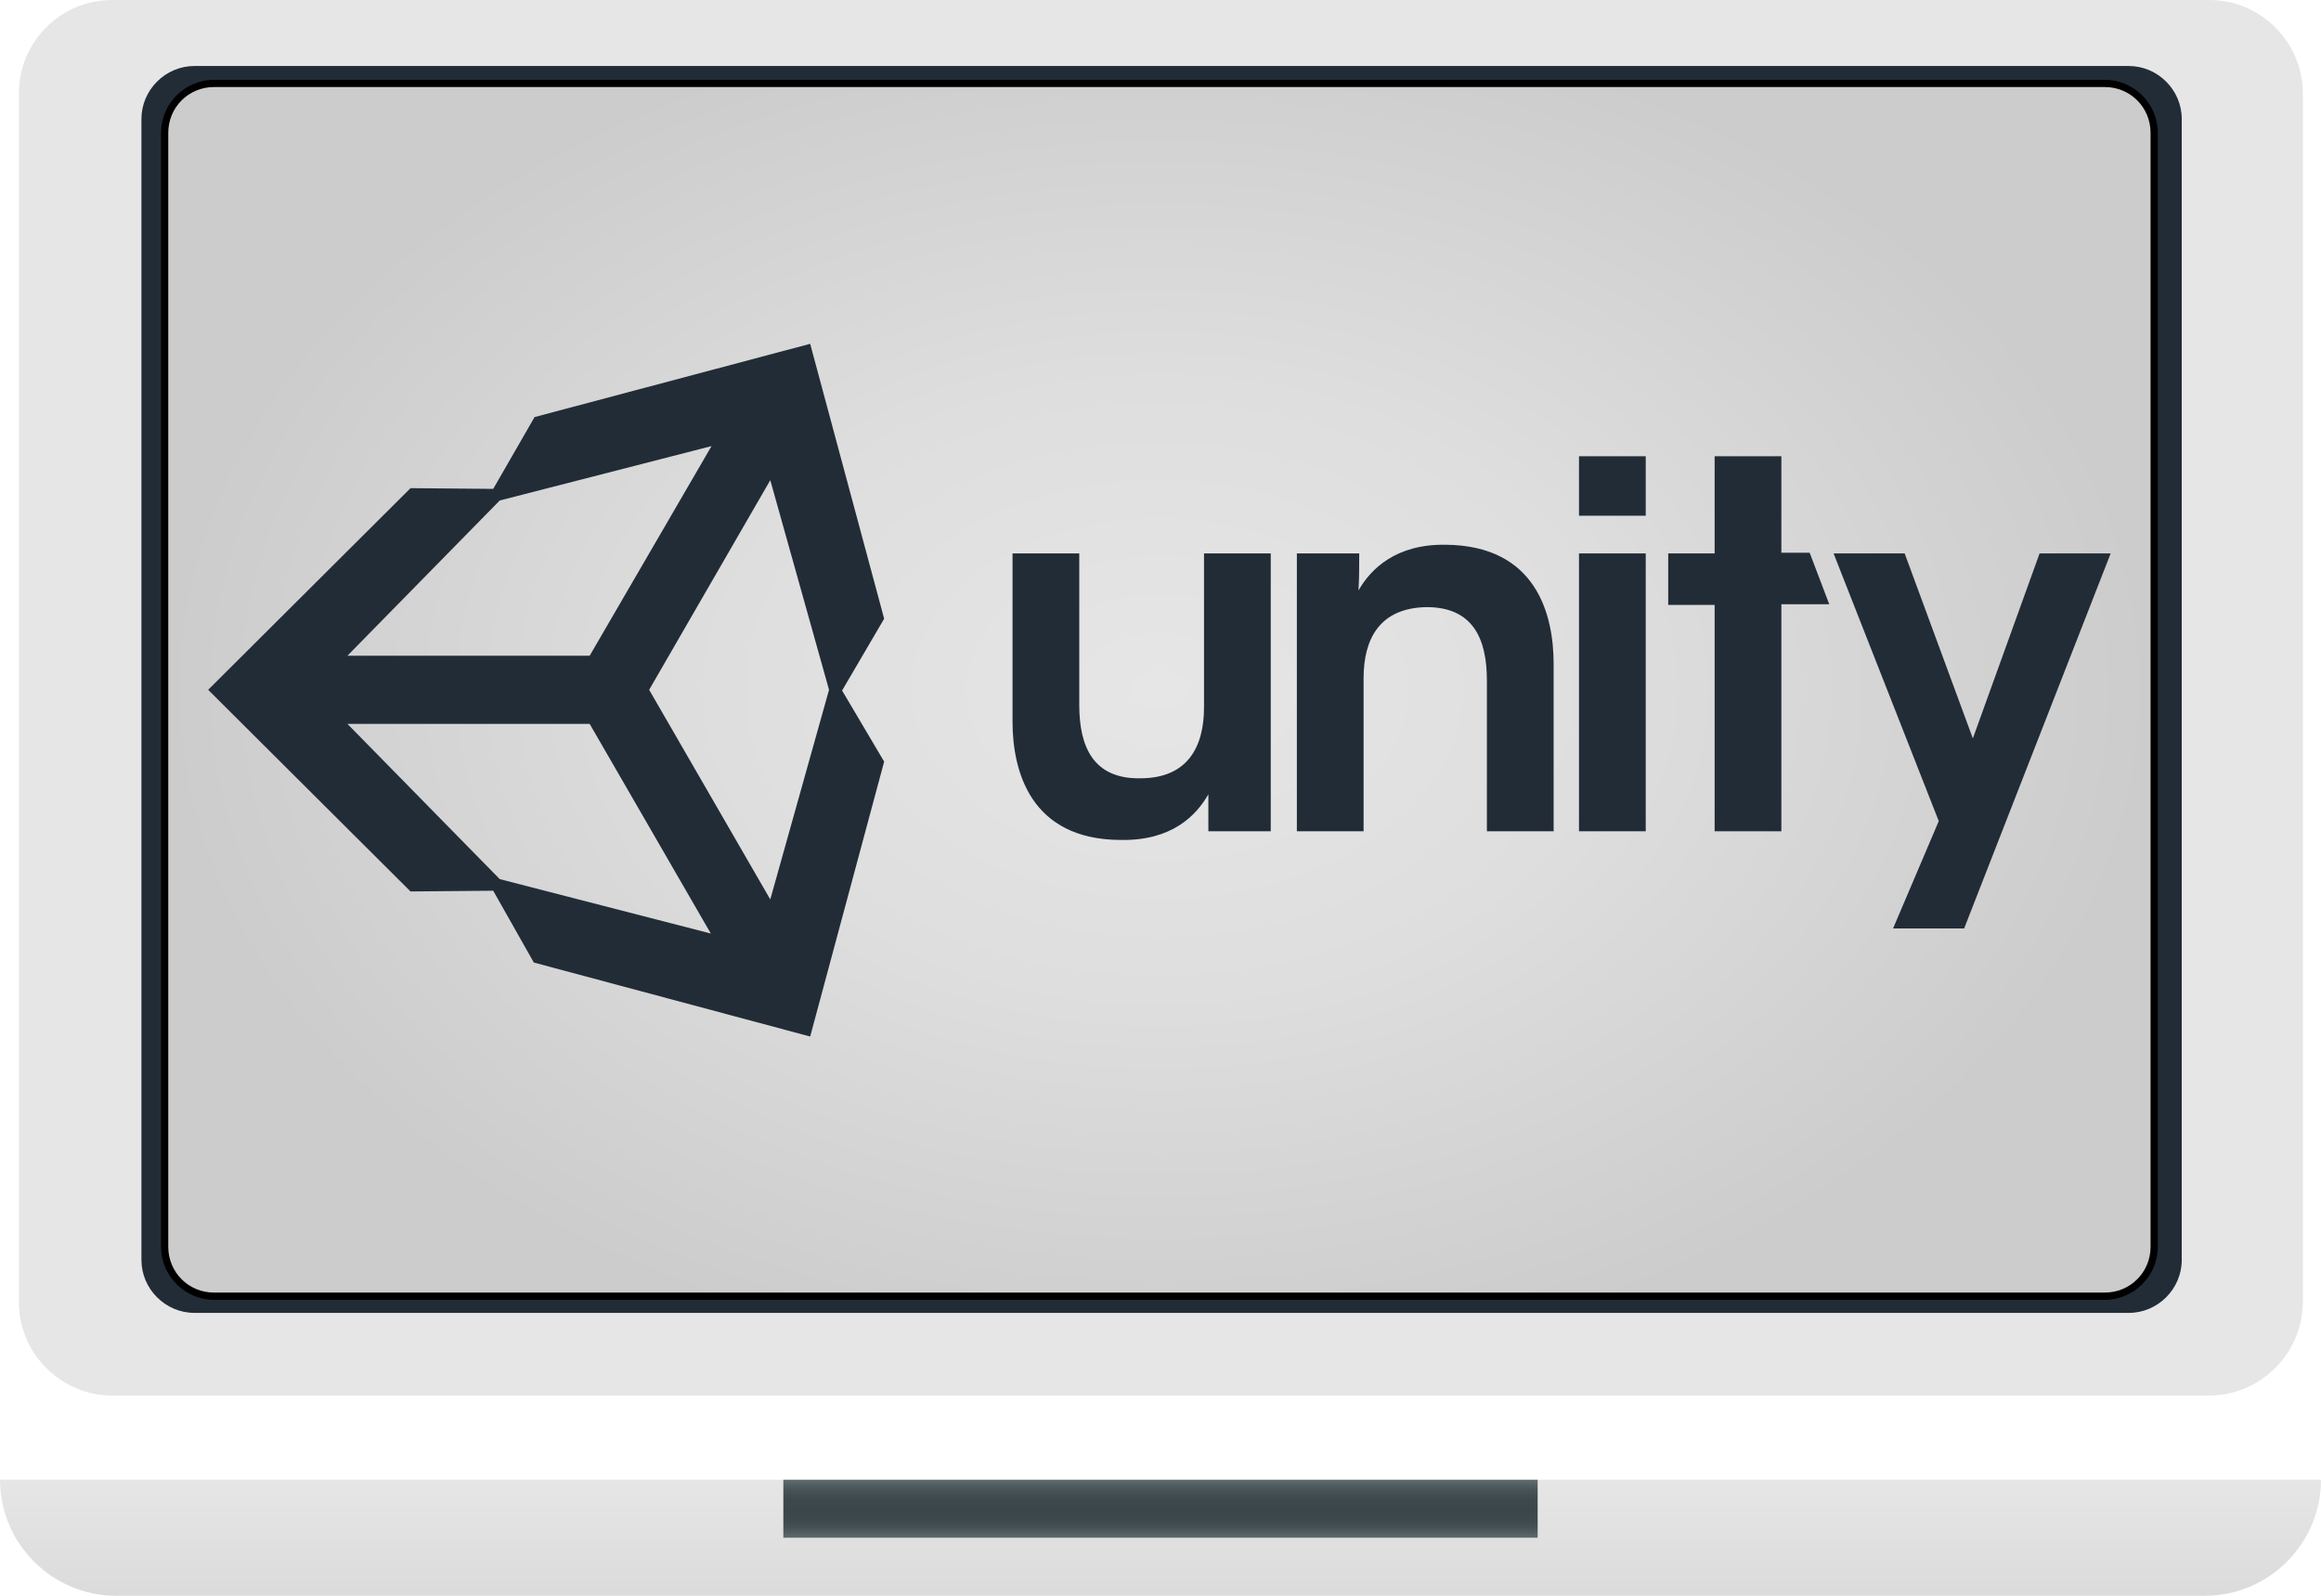
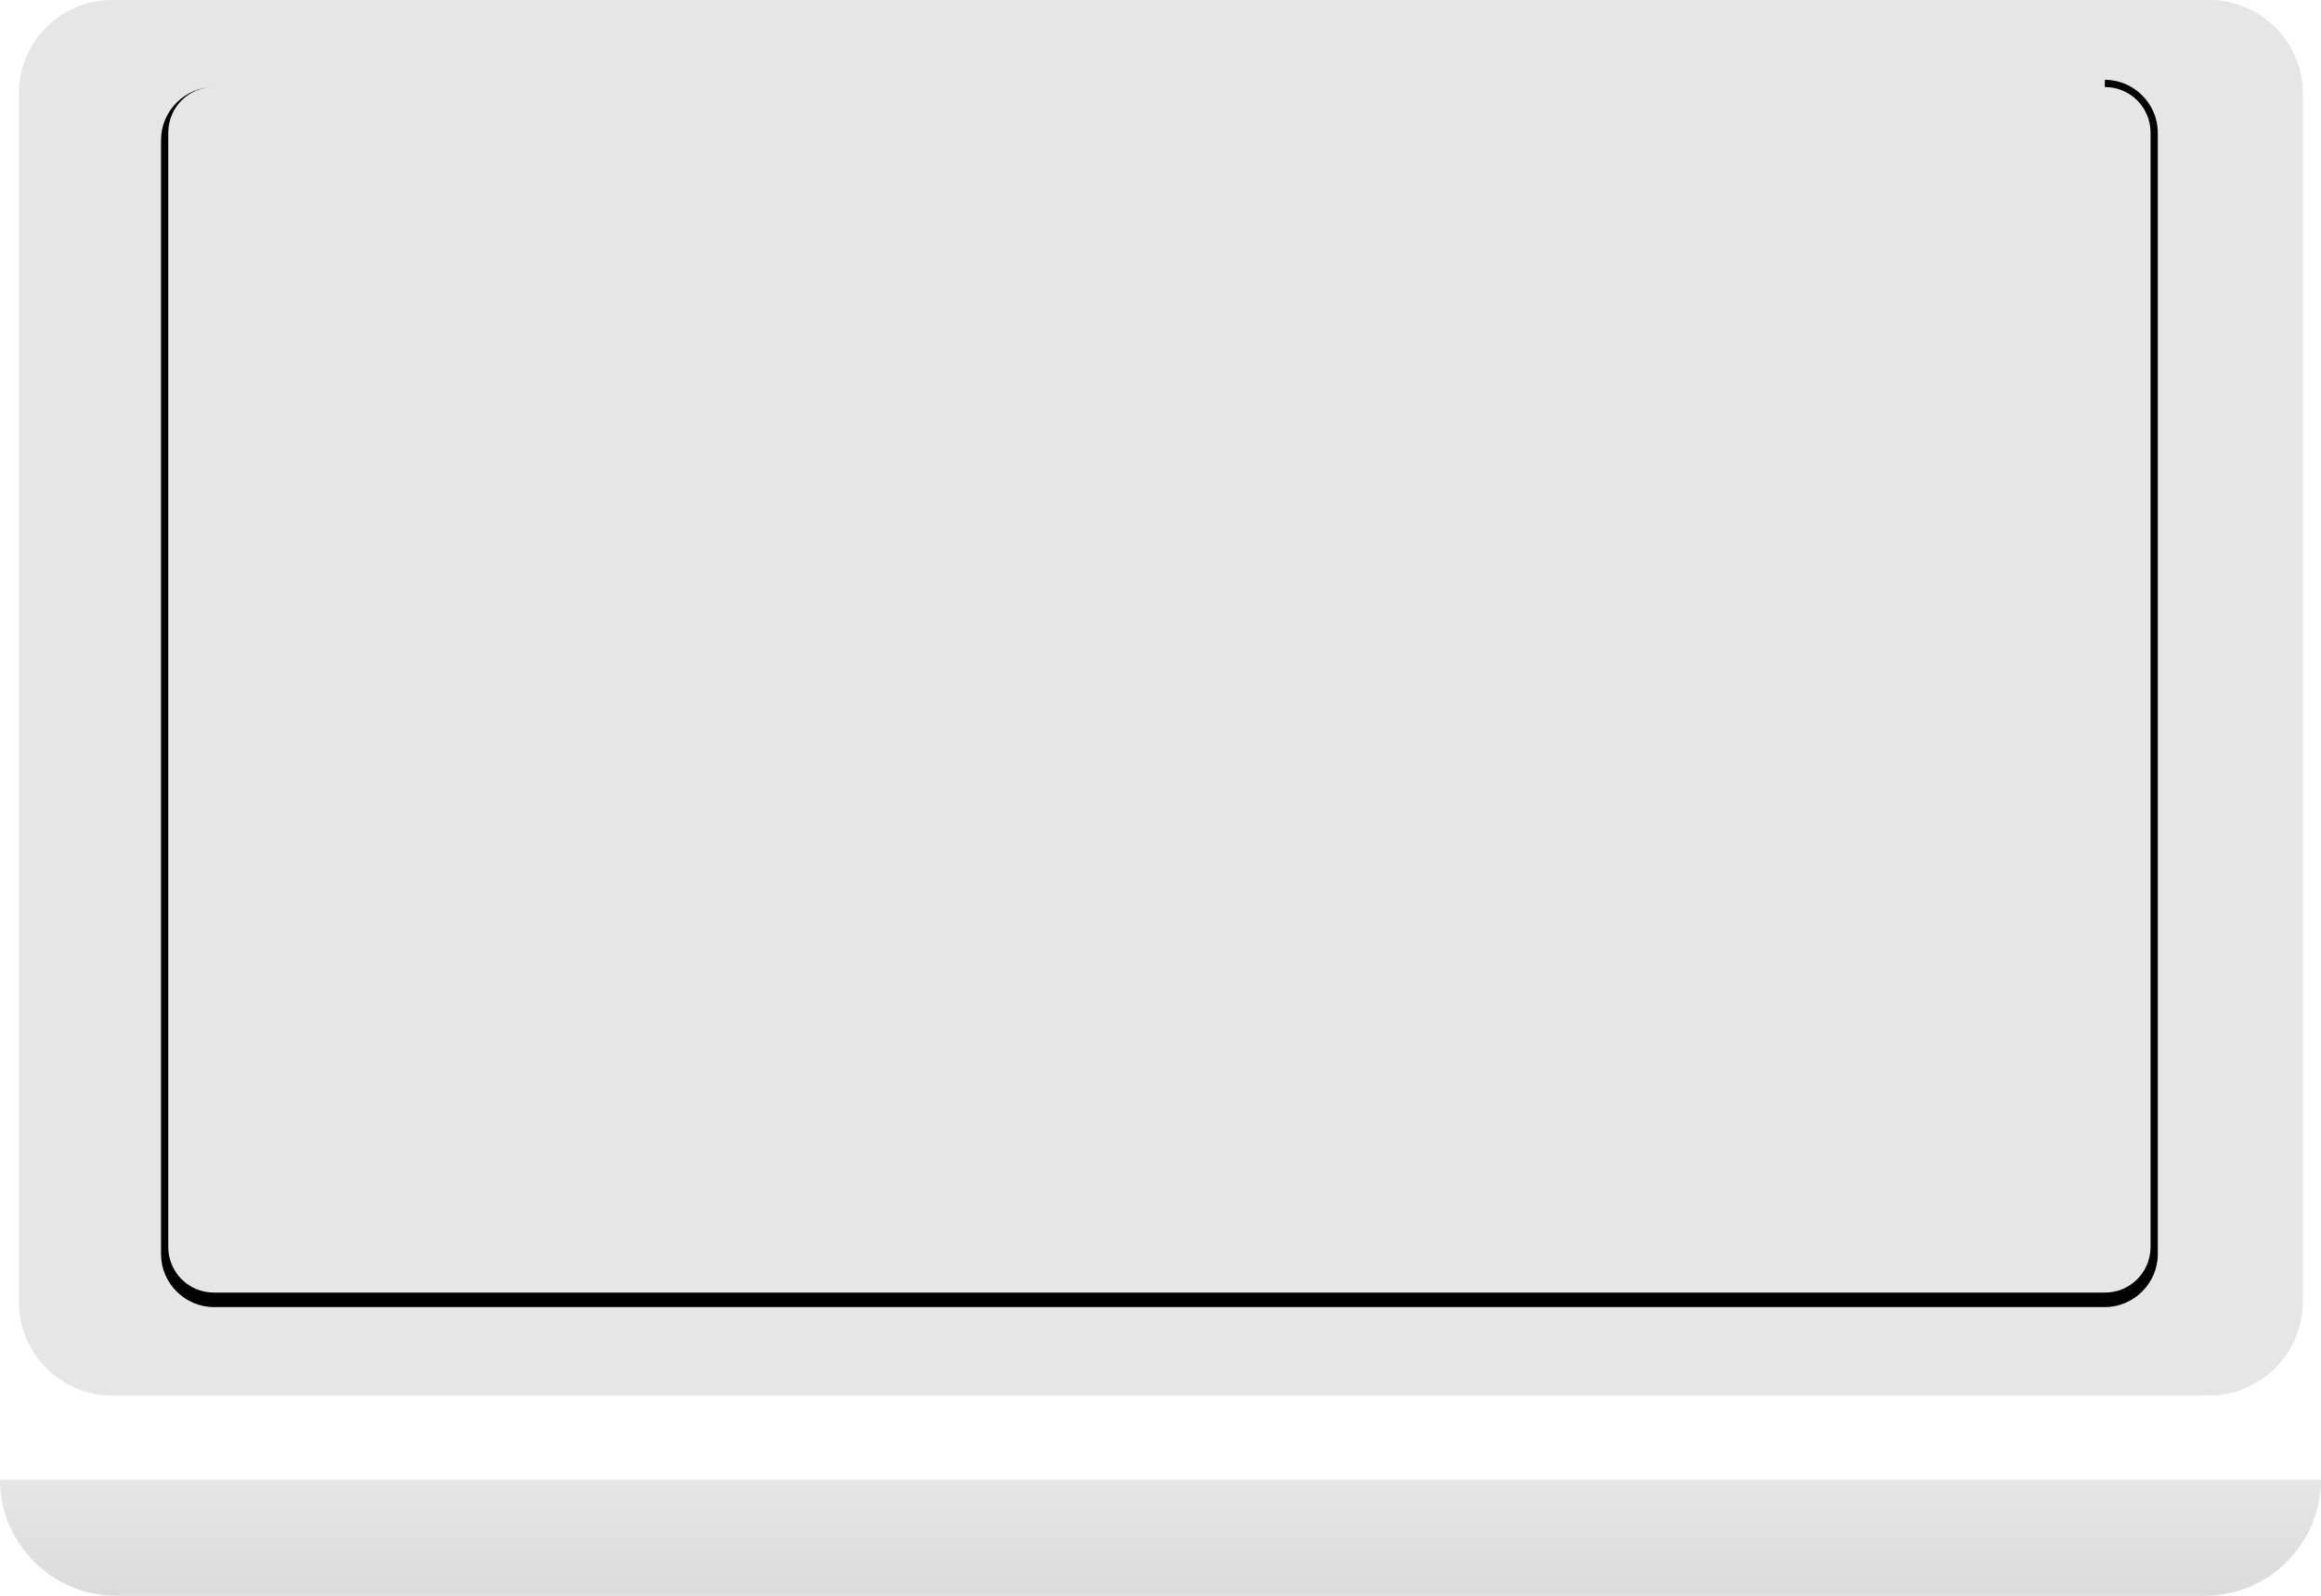
<svg xmlns="http://www.w3.org/2000/svg" version="1.1" id="Слой_1" x="0px" y="0px" viewBox="0 0 320 220" style="enable-background:new 0 0 320 220;" xml:space="preserve">
  <style type="text/css">
	.st0{fill:url(#SVGID_1_);}
	.st1{fill:url(#SVGID_00000060001652072240187780000016275206716945358995_);}
	.st2{fill:url(#SVGID_00000095328588932935279890000005203002330303230882_);}
	.st3{fill:#222C37;}
	.st4{fill:url(#SVGID_00000042698987886330390990000005898367598090012556_);}
</style>
  <g>
    <linearGradient id="SVGID_1_" gradientUnits="userSpaceOnUse" x1="151.708" y1="212.292" x2="167.708" y2="212.292" gradientTransform="matrix(-4.371139e-08 -1 1 -4.371139e-08 -52.292 371.708)">
      <stop offset="0" style="stop-color:#DBDBDB" />
      <stop offset="1" style="stop-color:#E6E6E6" />
    </linearGradient>
    <path class="st0" d="M304,220H16c-8.8,0-16-7.2-16-16v0h320v0C320,212.8,312.8,220,304,220z" />
    <linearGradient id="SVGID_00000026848460590471309710000014309515482018721943_" gradientUnits="userSpaceOnUse" x1="155.708" y1="208.292" x2="163.708" y2="208.292" gradientTransform="matrix(-4.371139e-08 -1 1 -4.371139e-08 -48.292 367.708)">
      <stop offset="0" style="stop-color:#616C70" />
      <stop offset="5.650667e-02" style="stop-color:#566165" />
      <stop offset="0.166" style="stop-color:#475256" />
      <stop offset="0.293" style="stop-color:#3E494D" />
      <stop offset="0.482" style="stop-color:#3B464A" />
      <stop offset="0.682" style="stop-color:#3E494D" />
      <stop offset="0.816" style="stop-color:#475256" />
      <stop offset="0.931" style="stop-color:#566165" />
      <stop offset="1" style="stop-color:#636E72" />
    </linearGradient>
-     <rect x="108" y="204" style="fill:url(#SVGID_00000026848460590471309710000014309515482018721943_);" width="104" height="8" />
    <linearGradient id="SVGID_00000052796842667806275070000005907030049696727480_" gradientUnits="userSpaceOnUse" x1="63.511" y1="96.49" x2="255.905" y2="96.49" gradientTransform="matrix(-4.371139e-08 -1 1 -4.371139e-08 63.511 255.905)">
      <stop offset="0" style="stop-color:#E6E6E6" />
      <stop offset="1" style="stop-color:#E6E6E6" />
    </linearGradient>
    <path style="fill:url(#SVGID_00000052796842667806275070000005907030049696727480_);" d="M304.5,192.4H15.5   c-7.1,0-12.9-5.8-12.9-12.9V12.9C2.6,5.8,8.3,0,15.5,0h289.1c7.1,0,12.9,5.8,12.9,12.9v166.7C317.4,186.6,311.7,192.4,304.5,192.4z   " />
-     <path class="st3" d="M300.8,16.4v157.3c0,4-3.3,7.3-7.3,7.3H26.8c-4,0-7.3-3.3-7.3-7.3V16.4c0-4,3.3-7.3,7.3-7.3h266.7   C297.5,9.1,300.8,12.4,300.8,16.4z" />
  </g>
  <g>
    <radialGradient id="SVGID_00000016074046800712361240000018169906868652059271_" cx="159.854" cy="95.099" r="137.201" gradientTransform="matrix(1 0 0 0.69 0 29.459)" gradientUnits="userSpaceOnUse">
      <stop offset="0" style="stop-color:#E6E6E6" />
      <stop offset="0.444" style="stop-color:#DEDEDE" />
      <stop offset="1" style="stop-color:#CCCCCC" />
    </radialGradient>
-     <path style="fill:url(#SVGID_00000016074046800712361240000018169906868652059271_);" d="M29.5,178.7c-3.7,0-6.8-3-6.8-6.8V18.3   c0-3.7,3-6.8,6.8-6.8h260.7c3.7,0,6.8,3,6.8,6.8v153.6c0,3.7-3,6.8-6.8,6.8H29.5z" />
-     <path d="M290.2,12c3.5,0,6.3,2.8,6.3,6.3v153.6c0,3.5-2.8,6.3-6.3,6.3H29.5c-3.5,0-6.3-2.8-6.3-6.3V18.3c0-3.5,2.8-6.3,6.3-6.3   H290.2 M290.2,11H29.5c-4,0-7.3,3.3-7.3,7.3v153.6c0,4,3.3,7.3,7.3,7.3h260.7c4,0,7.3-3.3,7.3-7.3V18.3   C297.5,14.3,294.2,11,290.2,11L290.2,11z" />
+     <path d="M290.2,12c3.5,0,6.3,2.8,6.3,6.3v153.6c0,3.5-2.8,6.3-6.3,6.3H29.5c-3.5,0-6.3-2.8-6.3-6.3V18.3c0-3.5,2.8-6.3,6.3-6.3   H290.2 H29.5c-4,0-7.3,3.3-7.3,7.3v153.6c0,4,3.3,7.3,7.3,7.3h260.7c4,0,7.3-3.3,7.3-7.3V18.3   C297.5,14.3,294.2,11,290.2,11L290.2,11z" />
  </g>
-   <path class="st3" d="M175.2,76.3H166v21.2c0,5.4-2.2,9.8-8.8,9.8c-6.5,0.1-8.4-4.4-8.4-10.1V76.3h-9.2v23.2c0,6.7,2.4,16.3,15,16.3  c6.9,0.1,10.3-3.3,12-6.3v5.1h8.6V76.3 M178.8,114.6h9.2V93.5c0-5.4,2.2-9.7,8.7-9.8c6.4,0,8.3,4.4,8.3,10.1v20.8h9.2V91.5  c0-6.8-2.4-16.3-14.9-16.4c-6.8-0.1-10.3,3.3-12,6.3c0.1-1.8,0.1-3.4,0.1-5.1h-8.6V114.6 M217.7,114.6h9.2V76.3h-9.2V114.6z   M217.7,71.1h9.2v-8.2h-9.2V71.1 M236.4,114.6h9.2V83.3h6.6l-2.7-7.1h-3.9V62.9h-9.2v13.4h-6.4v7.1h6.4V114.6 M261,128h9.8L291,76.3  h-9.8l-9.2,25.5l-9.4-25.5h-9.8l14.5,36.9L261,128 M89.5,95.1l16.7-28.9l8.1,28.9l-8.1,28.9L89.5,95.1z M81.3,99.8l16.7,28.9  l-29.1-7.5l-21-21.4H81.3L81.3,99.8z M98.1,61.5L81.3,90.4H47.9l21-21.4L98.1,61.5z M121.9,85.3l-10.2-37.9L73.7,57.5L68,67.4  l-11.4-0.1L28.7,95.1l27.9,27.8l11.4-0.1l5.6,9.9l38.1,10.2l10.2-37.9l-5.8-9.8L121.9,85.3" />
</svg>